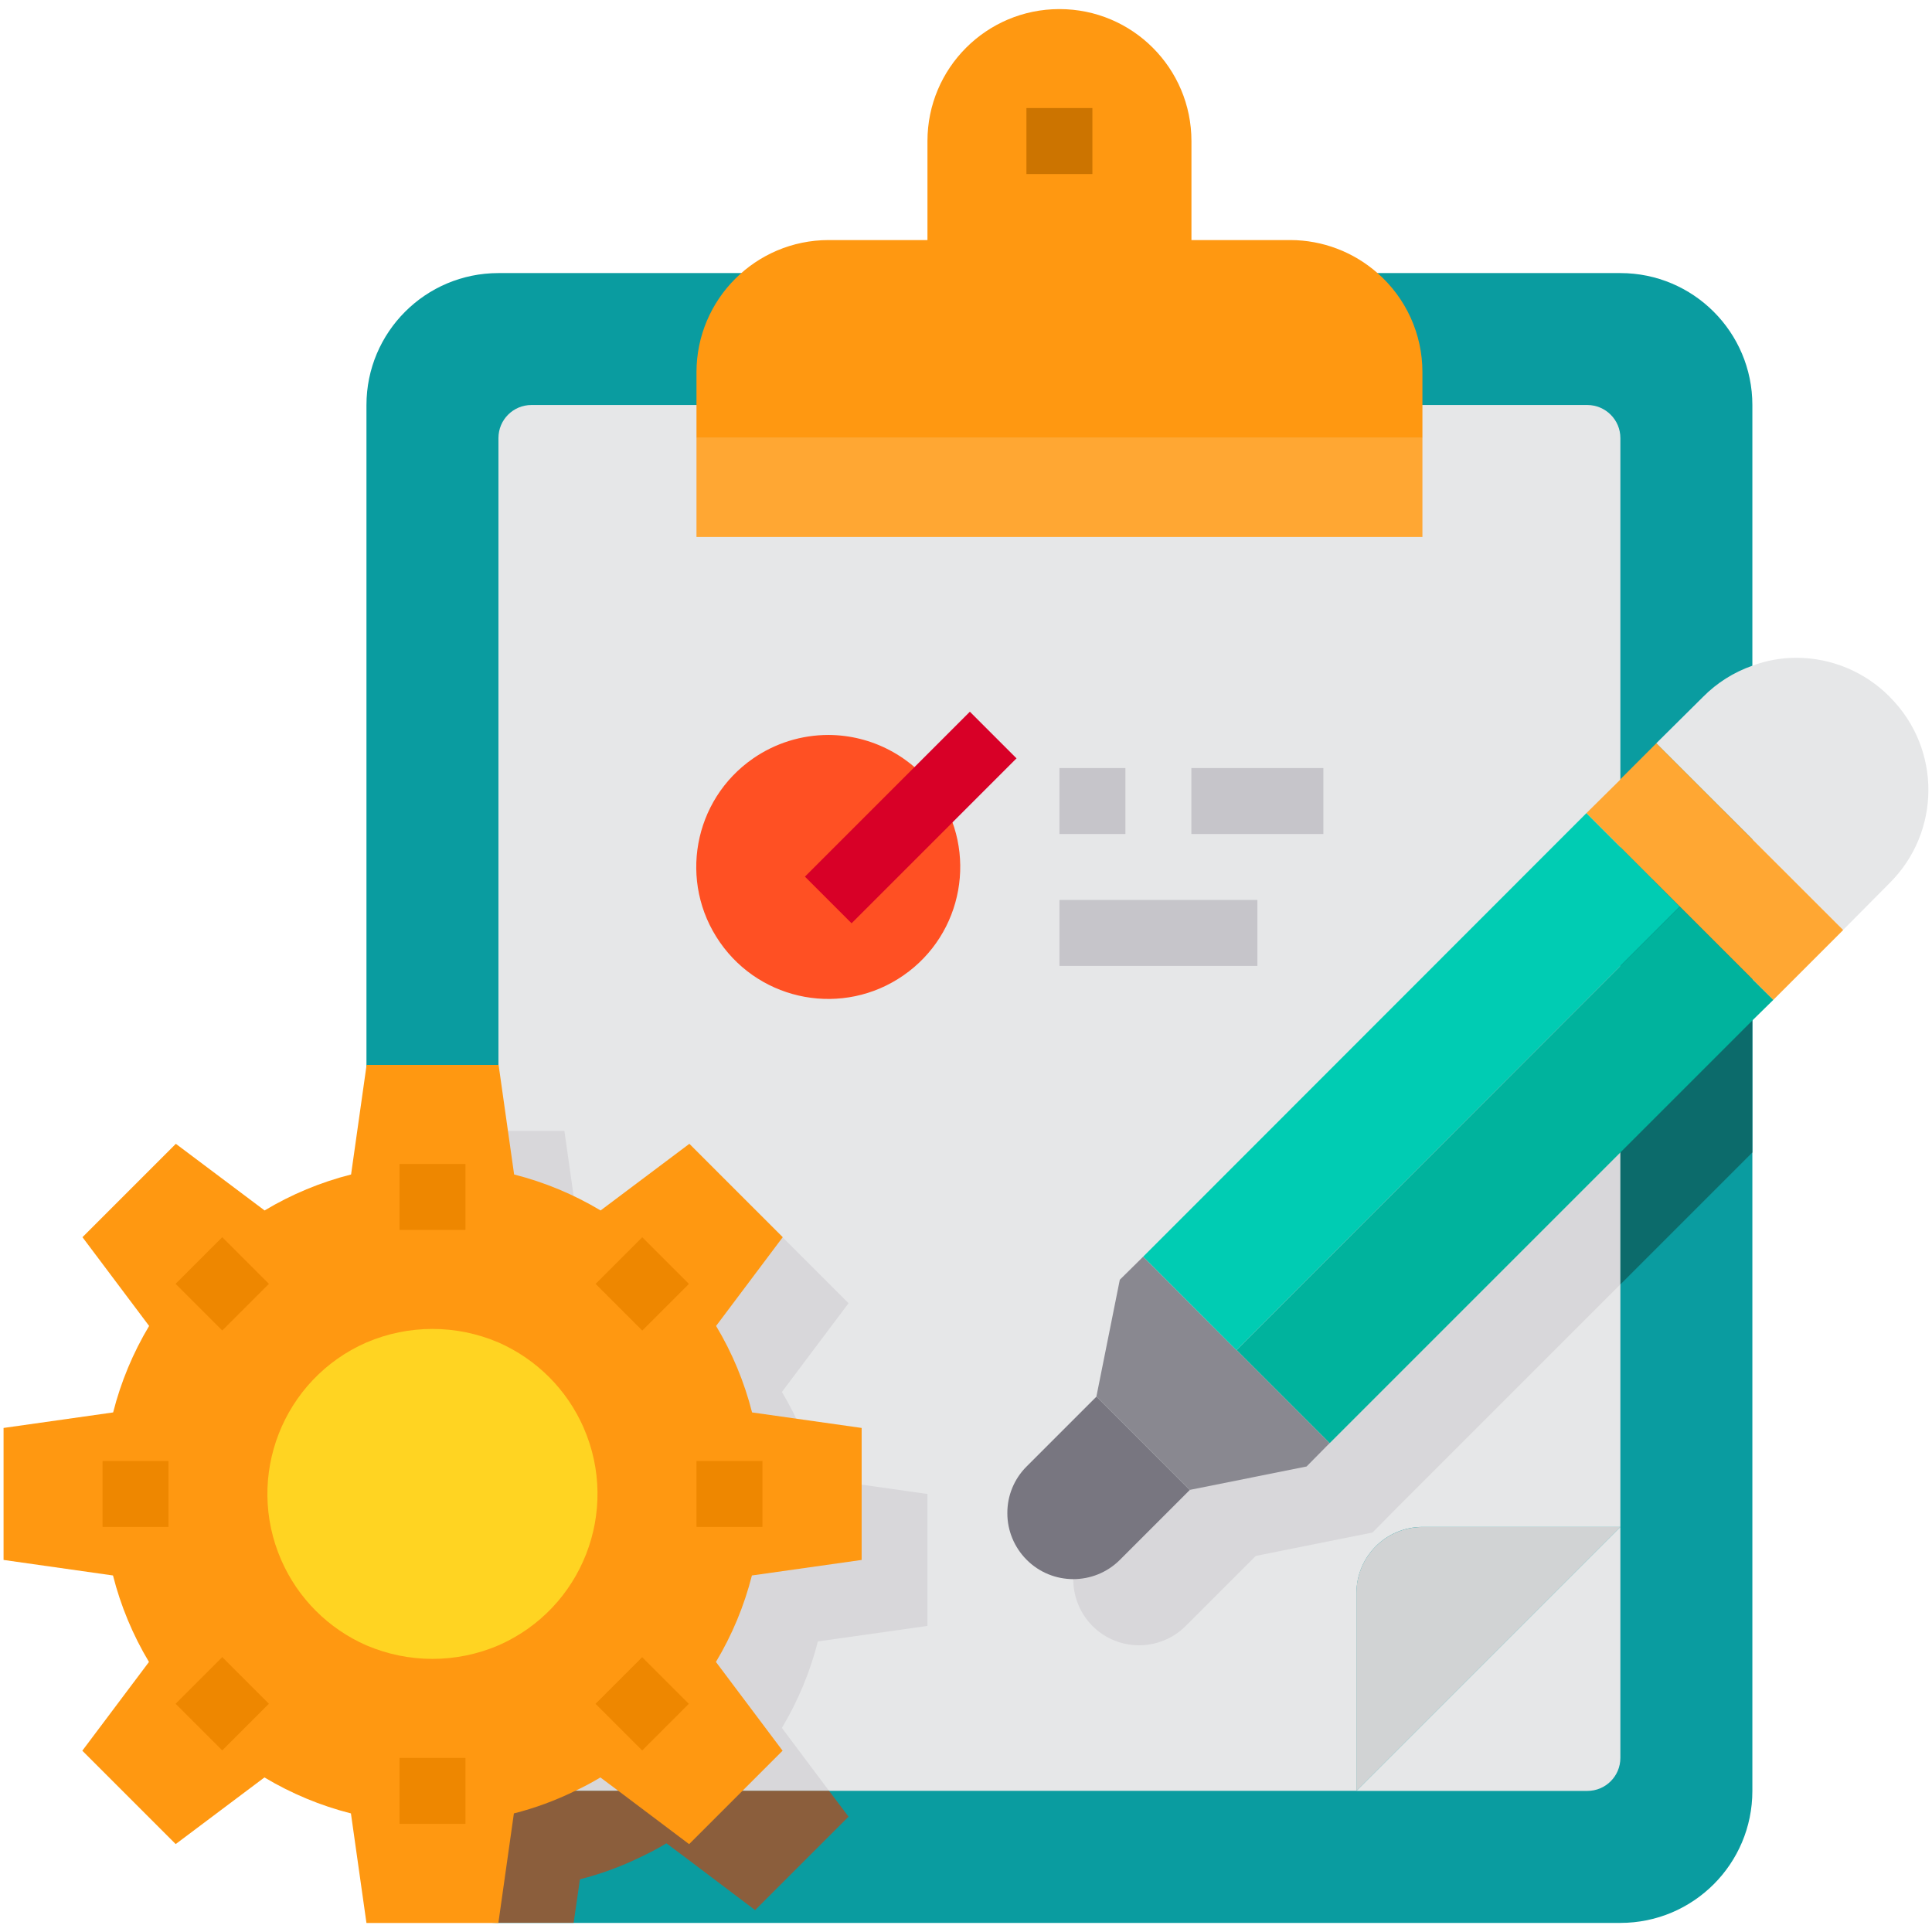
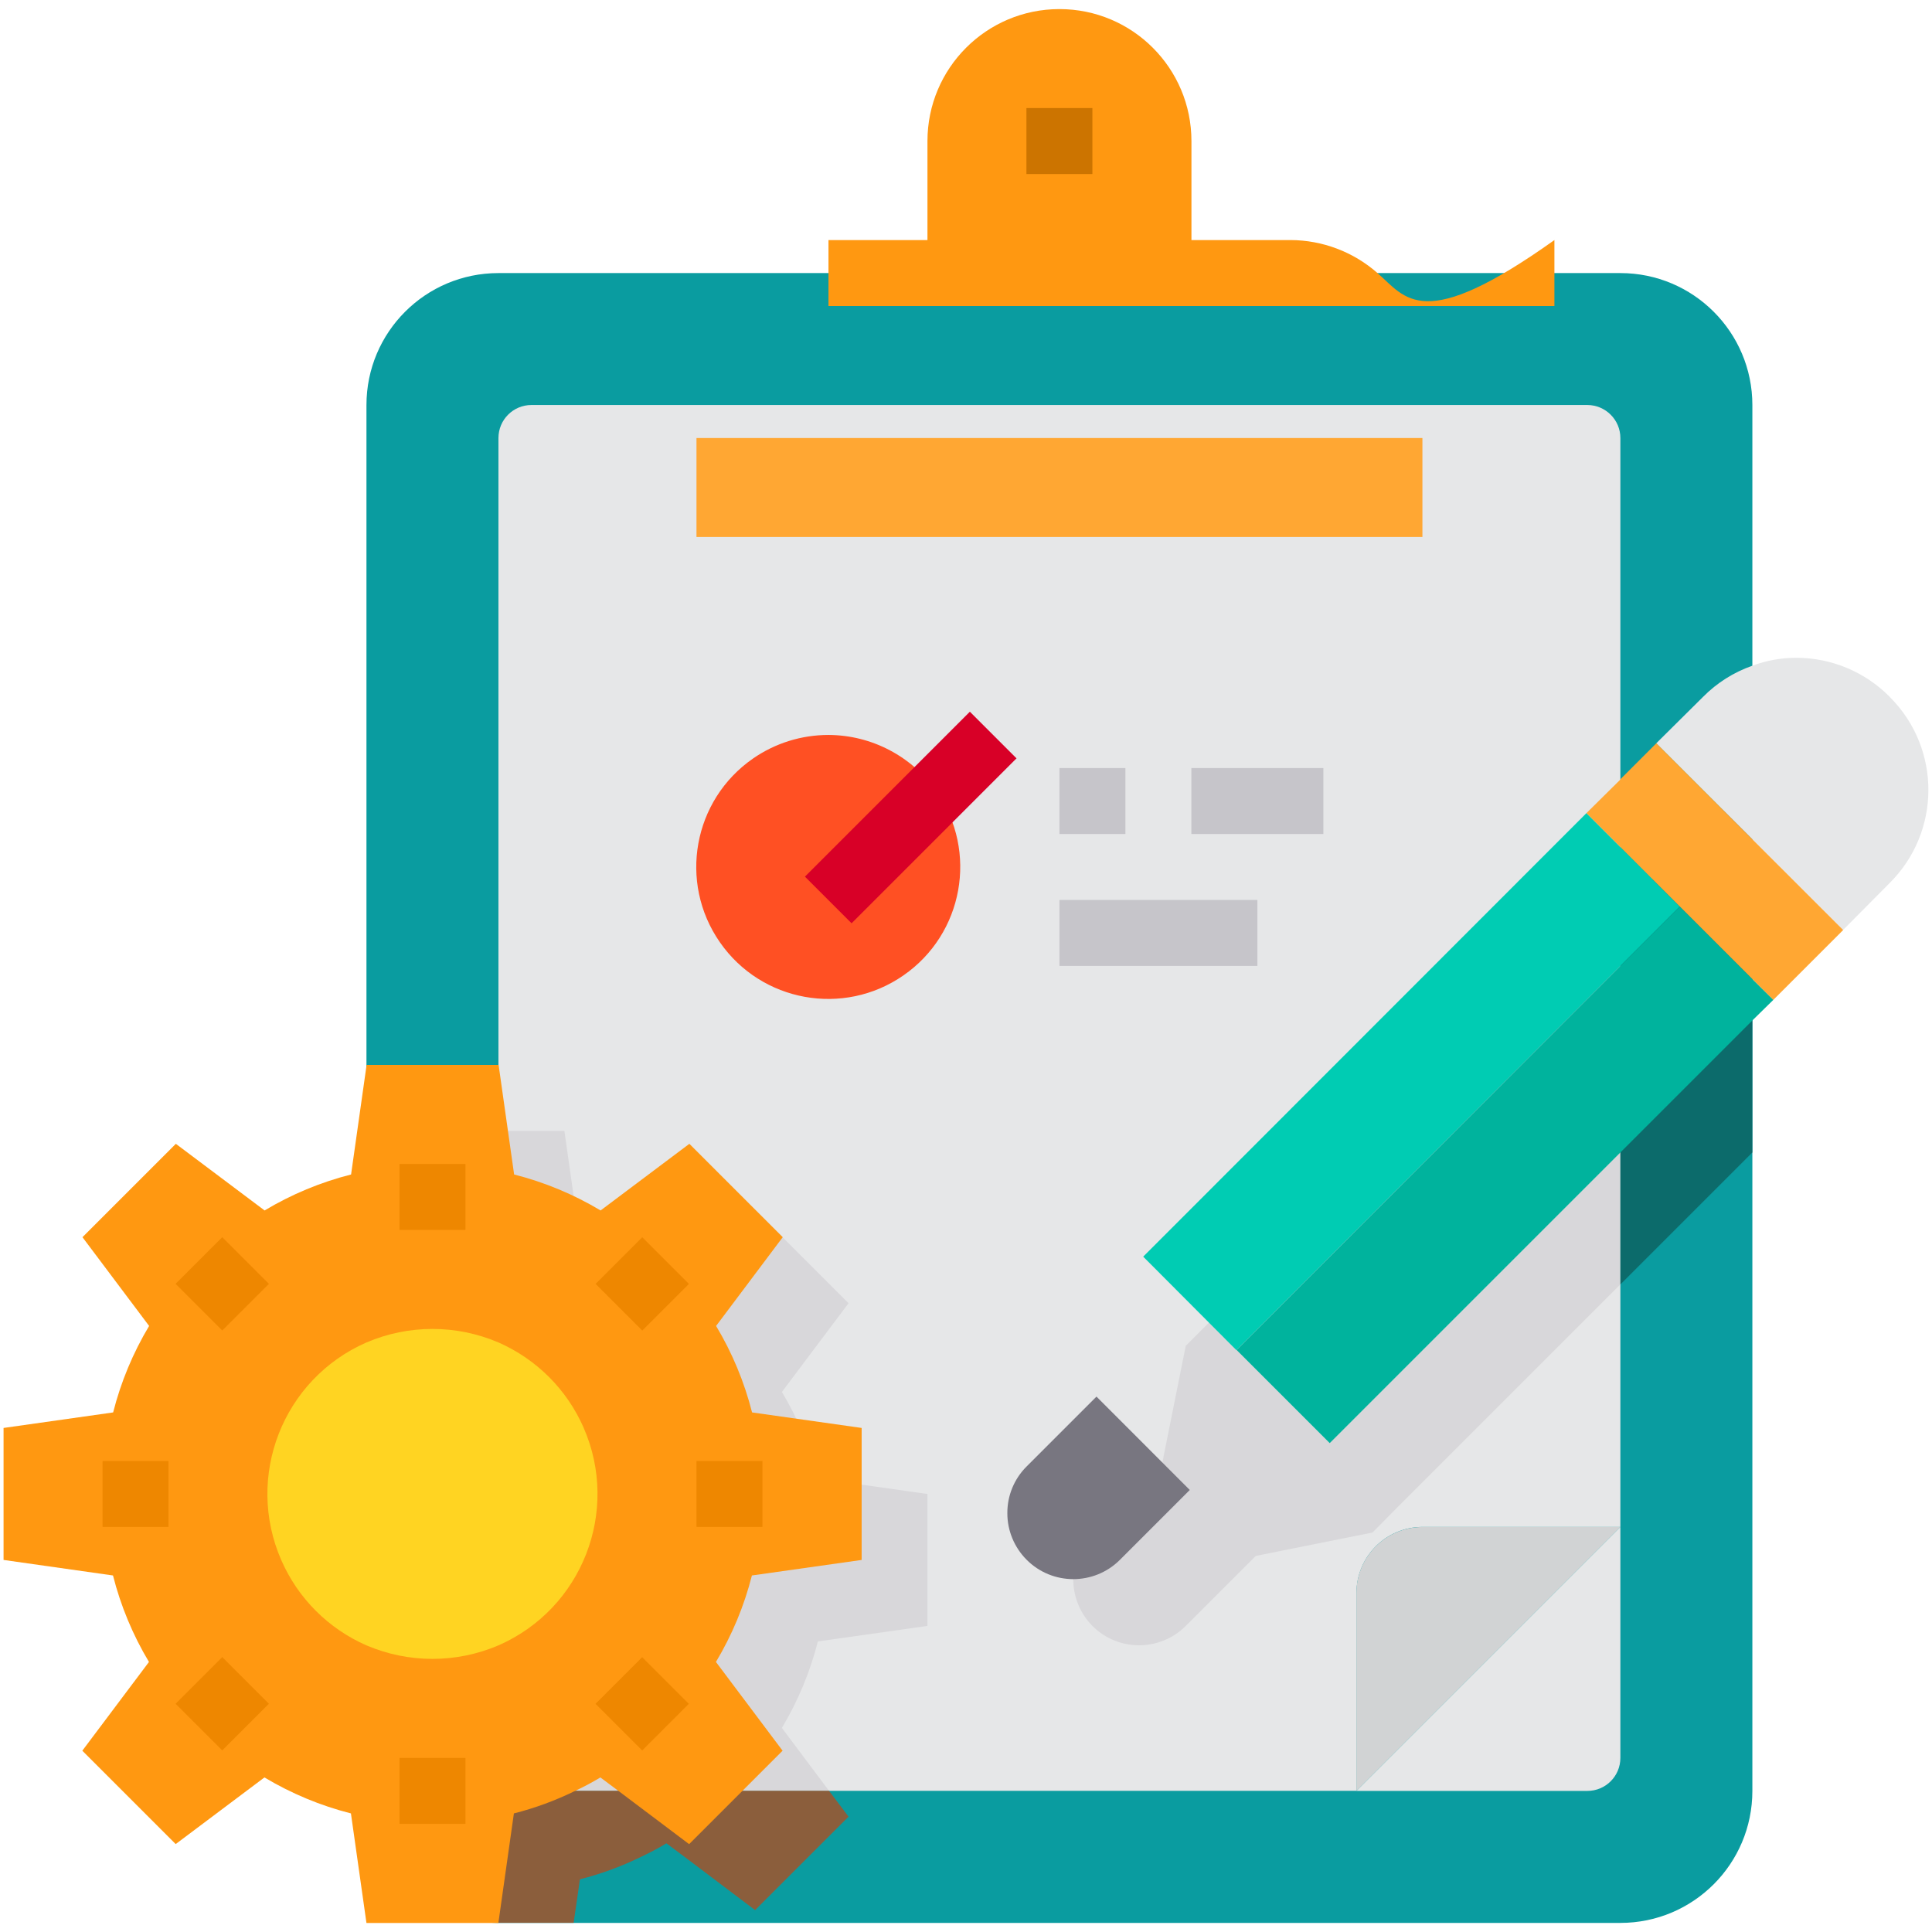
<svg xmlns="http://www.w3.org/2000/svg" version="1.1" id="Layer_1" x="0px" y="0px" viewBox="0 0 2551.2 2551.2" style="enable-background:new 0 0 2551.2 2551.2;" xml:space="preserve">
  <style type="text/css">
	.st0{fill:#0A9CA0;}
	.st1{fill:#E6E7E8;}
	.st2{fill:#D8D7DA;}
	.st3{fill:#0C6B6B;}
	.st4{fill:#FFA733;}
	.st5{fill:#D1D3D4;}
	.st6{fill:#787680;}
	.st7{fill:#898890;}
	.st8{fill:#00CCB3;}
	.st9{fill:#00B39D;}
	.st10{fill:#FF5023;}
	.st11{fill:#FF9811;}
	.st12{fill:#8B5E3C;}
	.st13{fill:#FFD422;}
	.st14{fill:#CC7400;}
	.st15{fill:#EE8700;}
	.st16{fill:#D80027;}
	.st17{fill:#C6C5CA;}
</style>
  <g id="Clipboard-Management-Project-Setting-List">
    <path class="st0" d="M2314,534.9v1830c0,96.3-78,174.3-174.3,174.3H658.2c-37.7,0-74.4-12.2-104.6-34.9   c-12-8.8-22.7-19.2-31.8-30.9c-24.5-30.9-37.8-69.1-37.9-108.5v-1830c0-96.3,78-174.3,174.3-174.3h1481.5   C2235.9,360.6,2314,438.6,2314,534.9z" />
    <path class="st1" d="M2139.7,578.4v1437.9h-261.4c-48.1,0.1-87,39.1-87.1,87.1v261.4H701.8c-24.1,0-43.6-19.5-43.6-43.6V578.4   c0-24.1,19.5-43.6,43.6-43.6h1394.3C2120.2,534.9,2139.7,554.4,2139.7,578.4z" />
    <path class="st2" d="M1565.8,1777.1l-30.9,154.2l-92.4,92.4c-33.7,34.2-33.7,89.1,0,123.3c34,34.1,89.2,34.1,123.2,0.1   c0,0,0,0,0.1-0.1l92.4-92.4l154.2-30.9l30.5-30.9l296.7-296.7v-492.4L1565.8,1777.1z" />
    <path class="st3" d="M2314,1029.4l-174.3,174.2v492.5l174.3-174.3V1029.4z" />
    <path class="st2" d="M1080,2167.5c-10.2,40.2-26.2,78.6-47.5,114.2l62.3,83.2h-393c-24.1,0-43.6-19.5-43.6-43.6v-827.9h87.1   l20.5,144.7c40.2,10.2,78.6,26.2,114.2,47.5l117.2-88l123.3,123.3l-88,117.2c21.3,35.5,37.3,74,47.5,114.2l144.7,20.5V2147   L1080,2167.5z" />
    <path class="st1" d="M2495.2,920c-32.5-32.8-76.7-51.3-122.9-51.4c-19.9,0-39.7,3.5-58.4,10.5c-24.5,8.6-46.7,22.6-64.9,41   l-61.9,61.4l126.8,126.8l119.8,119.8l61.4-61.9c68-67.4,68.5-177.1,1.1-245.1C2495.9,920.7,2495.6,920.4,2495.2,920z" />
    <path class="st4" d="M2314,1108.3l-126.8-126.8l-47.5,47.5v0.4l-44.9,44.4l44.9,44.9l78.4,78.4l95.9,95.9l27.5,27.5l92.4-92.4   L2314,1108.3z" />
    <path class="st5" d="M2139.7,2016.3l-348.6,348.6v-261.4c0.1-48.1,39.1-87,87.1-87.1H2139.7z" />
    <path class="st1" d="M2139.7,2016.3v305c0,24.1-19.5,43.6-43.6,43.6h-305L2139.7,2016.3z" />
    <path class="st6" d="M1571.1,1967.5l-92.4,92.4c-34.1,33.9-89.3,33.8-123.2-0.4c-16.2-16.3-25.4-38.5-25.3-61.5   c-0.1-23,9-45.1,25.3-61.4l92.4-92.4L1571.1,1967.5z" />
-     <path class="st7" d="M1755.8,1905.6l-30.5,30.9l-154.2,30.9l-123.3-123.3l30.9-154.2l30.9-30.5l122.9,123.3h0.4L1755.8,1905.6z" />
    <path class="st8" d="M2139.7,1118.7l-44.9-44.9l-585.2,585.6l122.9,123.3h0.4l506.7-507.2l78.4-78.4L2139.7,1118.7z" />
    <path class="st9" d="M2314,1293l-95.9-95.9l-78.4,78.4l-506.7,507.2l122.9,122.9l383.9-383.9l174.3-174.3l27.5-27L2314,1293z" />
    <path class="st10" d="M1236.9,1045.5c54.9,79.1,35.2,187.7-43.9,242.5c-79.1,54.9-187.7,35.2-242.5-43.9   c-54.9-79.1-35.2-187.7,43.9-242.5c29.3-20.3,64-31.1,99.6-31.1C1151,970.7,1204.3,998.7,1236.9,1045.5z" />
    <path class="st4" d="M919.7,578.4h958.6v130.7H919.7V578.4z" />
-     <path class="st11" d="M1819,360.6c-31.8-28-72.7-43.5-115-43.6h-130.7V186.3c0-96.3-78-174.3-174.3-174.3   c-96.3,0-174.3,78-174.3,174.3V317H1094c-96.2,0.2-174.1,78.1-174.3,174.3v87.1h958.6v-87.1C1878.3,441.2,1856.7,393.6,1819,360.6z   " />
+     <path class="st11" d="M1819,360.6c-31.8-28-72.7-43.5-115-43.6h-130.7V186.3c0-96.3-78-174.3-174.3-174.3   c-96.3,0-174.3,78-174.3,174.3V317H1094v87.1h958.6v-87.1C1878.3,441.2,1856.7,393.6,1819,360.6z   " />
    <path class="st12" d="M1120.5,2398.9l-53.2,53.2l-70.2,70.2L904,2452l-24-17.9c-10.9,6.6-22.1,12.5-33.6,17.9   c-25.8,12.6-52.8,22.6-80.6,29.6l-8.3,57.5h-99.3c-37.7,0-74.4-12.2-104.6-34.9l-3.1-22.7c-9.6-2.6-19.6-5.2-28.8-8.3   c-24.5-30.9-37.8-69.1-37.9-108.5v-703.3c21.5-9.8,43.8-17.7,66.7-23.5l20.5-144.7h87.1v827.9c0,24.1,19.5,43.6,43.6,43.6h393   L1120.5,2398.9z" />
    <path class="st11" d="M992.9,2080.4c-10.2,40.2-26.2,78.6-47.5,114.2l88,117.2l-53.2,53.2l-70.2,70.2l-93.2-70.2l-24-17.9   c-10.9,6.6-22.1,12.5-33.6,17.9c-25.8,12.6-52.8,22.6-80.6,29.6l-20.5,144.7H483.9l-20.5-144.7c-40.2-10.2-78.6-26.2-114.2-47.5   l-117.2,88l-123.3-123.3l88-117.2c-21.3-35.5-37.3-74-47.5-114.2L4.7,2059.9v-174.3l144.7-20.5c10.2-40.2,26.2-78.6,47.5-114.2   l-88-117.2l123.3-123.3l117.2,88c35.5-21.3,74-37.3,114.2-47.5l20.5-144.7h174.3l20.5,144.7c40.2,10.2,78.6,26.2,114.2,47.5   l117.2-88l123.3,123.3l-88,117.2c21.3,35.5,37.3,74,47.5,114.2l144.7,20.5v174.3L992.9,2080.4z" />
    <path class="st13" d="M658.2,1772.7c-55.7-23.8-118.6-23.8-174.3,0c-110.5,48.4-160.8,177.1-112.4,287.6   c22,50.3,62.1,90.4,112.4,112.4c55.7,23.8,118.6,23.8,174.3,0c110.5-48.4,160.8-177.1,112.4-287.6   C748.6,1834.9,708.5,1794.8,658.2,1772.7z" />
    <path class="st14" d="M1355.4,142.7h87.1v87.1h-87.1V142.7z" />
    <g>
      <path class="st15" d="M527.5,1537h87.1v87.1h-87.1V1537z" />
      <path class="st15" d="M231.9,1695.3l61.6-61.6l61.6,61.6l-61.6,61.6L231.9,1695.3z" />
      <path class="st15" d="M135.4,1929.2h87.1v87.1h-87.1V1929.2z" />
      <path class="st15" d="M231.9,2249.8l61.6-61.6l61.6,61.6l-61.6,61.6L231.9,2249.8z" />
      <path class="st15" d="M527.5,2321.3h87.1v87.1h-87.1V2321.3z" />
      <path class="st15" d="M786.4,2249.9l61.6-61.6l61.6,61.6l-61.6,61.6L786.4,2249.9z" />
      <path class="st15" d="M919.7,1929.2h87.1v87.1h-87.1V1929.2z" />
      <path class="st15" d="M786.5,1695.4l61.6-61.6l61.6,61.6l-61.6,61.6L786.5,1695.4z" />
    </g>
    <path class="st16" d="M1062.9,1157.6l217.8-217.8l61.6,61.6l-217.8,217.8L1062.9,1157.6z" />
    <path class="st17" d="M1399,1014.2h87.1v87.1H1399V1014.2z" />
    <path class="st17" d="M1573.2,1014.2h174.3v87.1h-174.3V1014.2z" />
    <path class="st17" d="M1399,1188.4h261.4v87.1H1399V1188.4z" />
  </g>
</svg>